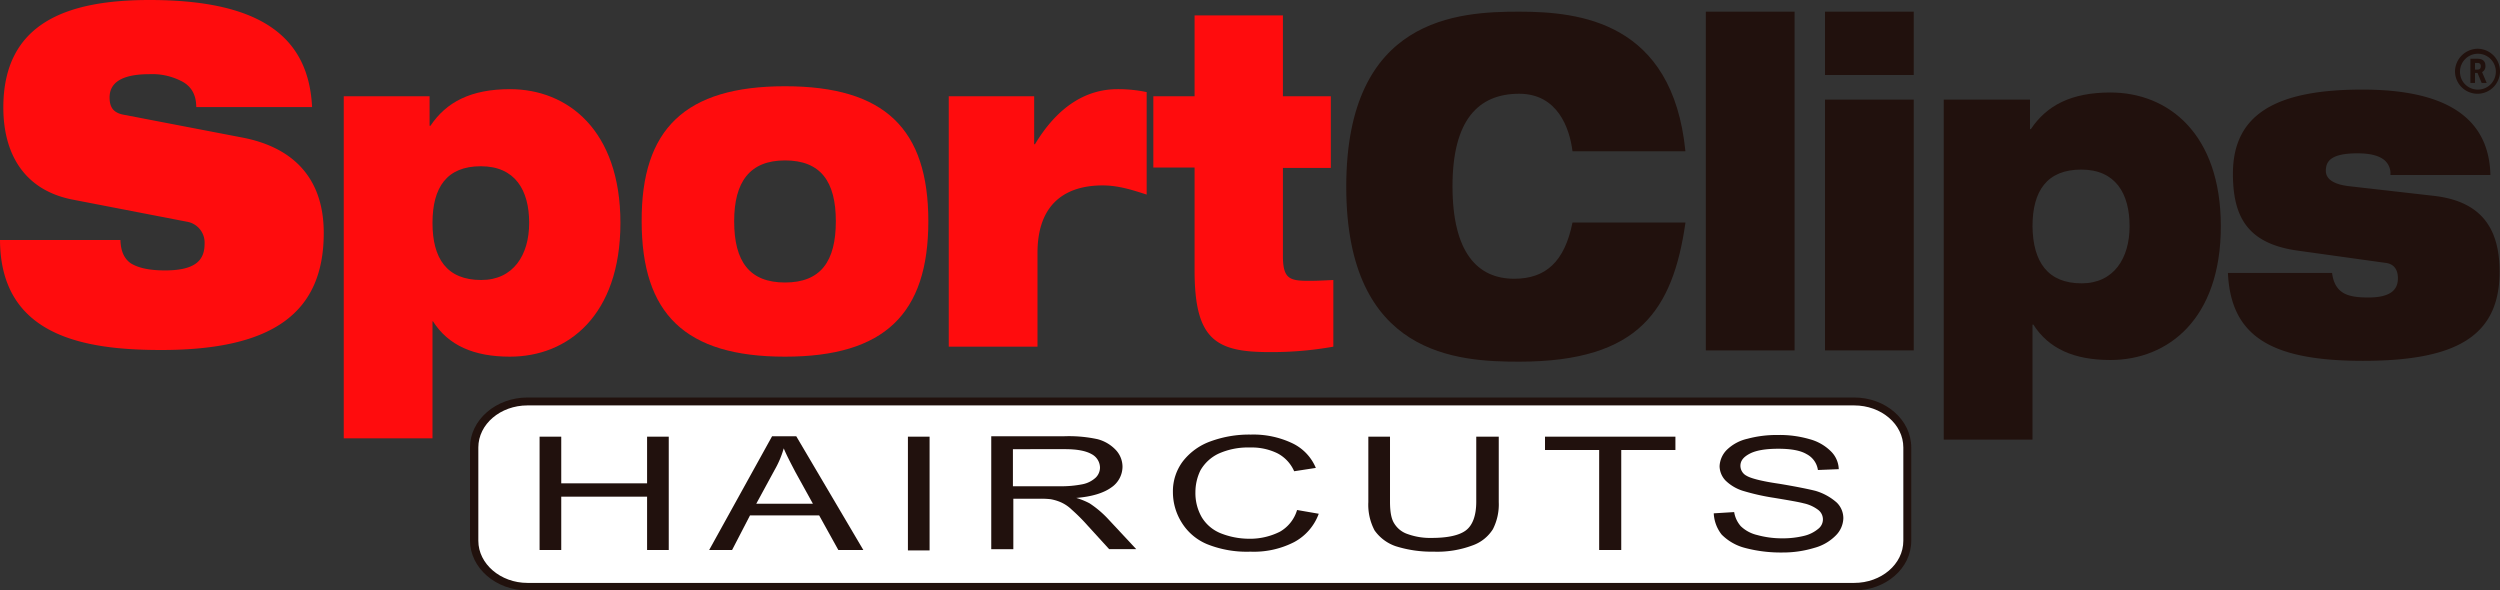
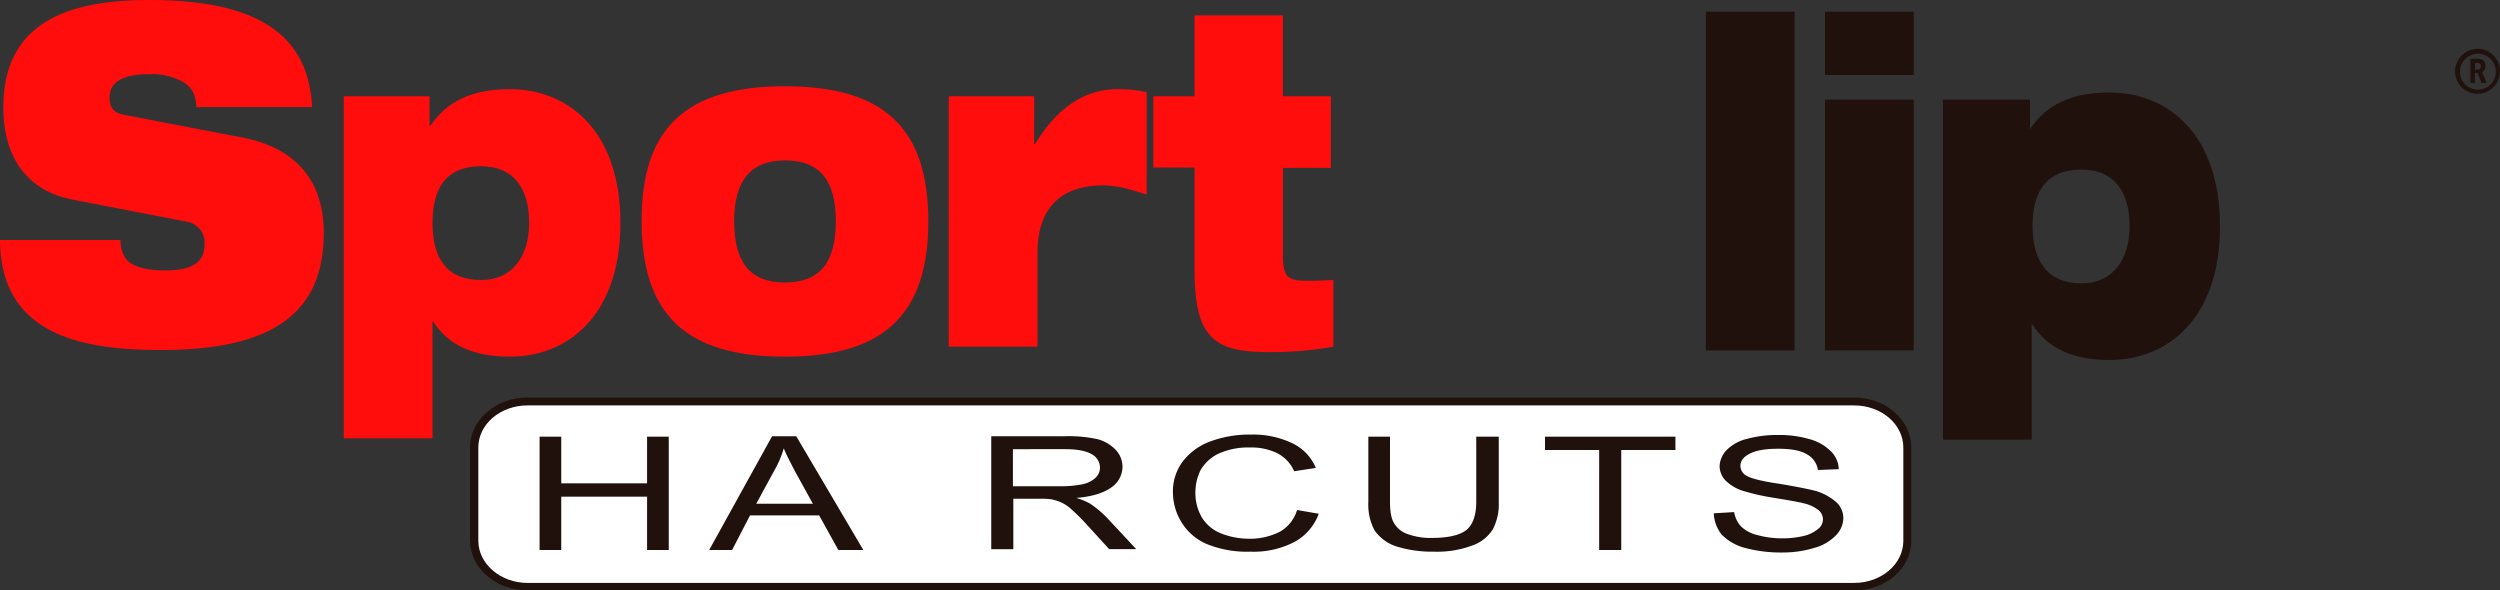
<svg xmlns="http://www.w3.org/2000/svg" id="layer" viewBox="0 0 846.2 199.844">
  <rect x="0" y="0" width="846.2" height="199.844" fill="#333333" stroke="none" />
  <path d="M660.651,197.061c0,8.462-8.039,15.514-18.052,15.514H193.548c-10.013,0-18.052-7.052-18.052-15.514V165.47c0-8.603,8.039-15.514,18.052-15.514H642.598c9.872,0,18.052,7.052,18.052,15.514Z" transform="translate(-15 -14)" fill="#fff" />
  <path d="M642.598,213.844H193.548c-10.719,0-19.463-7.616-19.463-16.924V165.47c0-9.308,8.744-16.924,19.463-16.924H642.598c10.719,0,19.322,7.616,19.322,16.924V197.061c0,9.308-8.603,16.783-19.322,16.783M193.548,151.225c-9.167,0-16.642,6.346-16.642,14.244v31.591c0,7.757,7.475,14.244,16.642,14.244H642.598c9.167,0,16.642-6.346,16.642-14.244V165.47c0-7.898-7.475-14.244-16.642-14.244Z" transform="translate(-15 -14)" fill="#21110d" />
  <polygon points="182.638 186.164 182.638 147.803 189.971 147.803 189.971 163.599 219.025 163.599 219.025 147.803 226.359 147.803 226.359 186.164 219.025 186.164 219.025 168.111 189.971 168.111 189.971 186.164 182.638 186.164" fill="#21110d" />
  <path d="M270.975,184.509H290.156l-5.923-10.719c-1.692-3.244-3.103-5.923-3.949-8.039a32.646,32.646,0,0,1-3.103,7.334ZM255.039,200.164l21.296-38.502h8.18L307.221,200.164h-8.462l-6.488-11.706H268.86L262.796,200.164Z" transform="translate(-15 -14)" fill="#21110d" />
-   <rect x="307.312" y="147.803" width="7.334" height="38.502" fill="#21110d" />
  <path d="M357.852,178.586h15.796a36.814,36.814,0,0,0,7.898-.705,9.189,9.189,0,0,0,4.372-2.257,4.812,4.812,0,0,0,1.41-3.385,5.246,5.246,0,0,0-2.821-4.513c-1.974-1.128-4.936-1.692-9.026-1.692H357.852Zm-7.334,21.578V161.662H375.199a45.976,45.976,0,0,1,11.283.987,13.045,13.045,0,0,1,6.205,3.667,8.328,8.328,0,0,1,2.257,5.782,8.551,8.551,0,0,1-3.808,6.911c-2.539,1.833-6.488,3.103-11.847,3.526a24.535,24.535,0,0,1,4.513,1.833,34.089,34.089,0,0,1,6.064,5.077l9.731,10.436h-9.167L383.097,191.843a62.996,62.996,0,0,0-5.359-5.359,12.684,12.684,0,0,0-3.808-2.539,15.352,15.352,0,0,0-3.385-.987,30.906,30.906,0,0,0-4.09-.141h-8.462v17.065h-7.475Z" transform="translate(-15 -14)" fill="#21110d" />
  <path d="M454.037,186.625l7.334,1.269a17.809,17.809,0,0,1-8.321,9.59,29.869,29.869,0,0,1-14.809,3.244,36.037,36.037,0,0,1-14.667-2.539,18.407,18.407,0,0,1-8.603-7.334,19.366,19.366,0,0,1-2.962-10.295,16.826,16.826,0,0,1,3.385-10.436,20.718,20.718,0,0,1,9.449-6.77,37.895,37.895,0,0,1,13.539-2.257,30.663,30.663,0,0,1,14.103,2.962,16.138,16.138,0,0,1,7.898,8.321l-7.334,1.128a12.486,12.486,0,0,0-5.641-6.064,19.81,19.81,0,0,0-9.308-1.974,24.19,24.19,0,0,0-10.719,2.115,13.923,13.923,0,0,0-6.064,5.641,16.905,16.905,0,0,0-1.692,7.334,16.386,16.386,0,0,0,2.115,8.462,13.267,13.267,0,0,0,6.488,5.5,26.209,26.209,0,0,0,9.449,1.833,22.52,22.52,0,0,0,10.577-2.398,12.562,12.562,0,0,0,5.782-7.334" transform="translate(-15 -14)" fill="#21110d" />
  <path d="M514.822,161.803h7.475v22.142a18.434,18.434,0,0,1-1.974,9.167,13.393,13.393,0,0,1-6.911,5.5,33.98,33.98,0,0,1-13.116,2.115,40.599,40.599,0,0,1-12.834-1.833,14.493,14.493,0,0,1-7.193-5.359,18.595,18.595,0,0,1-2.115-9.59V161.803h7.334v22.001c0,3.385.423,5.782,1.41,7.334a8.414,8.414,0,0,0,4.654,3.667,22.358,22.358,0,0,0,8.039,1.269c5.359,0,9.308-.846,11.565-2.539s3.526-4.936,3.526-9.731V161.803Z" transform="translate(-15 -14)" fill="#21110d" />
  <polygon points="541.286 186.164 541.286 152.316 522.952 152.316 522.952 147.803 567.095 147.803 567.095 152.316 548.76 152.316 548.76 186.164 541.286 186.164" fill="#21110d" />
  <path d="M595.07,187.753l6.911-.423a9.492,9.492,0,0,0,2.257,4.795,11.929,11.929,0,0,0,5.5,2.962,31.497,31.497,0,0,0,8.462,1.128,30.271,30.271,0,0,0,7.475-.846,11.731,11.731,0,0,0,4.795-2.398,4.02,4.02,0,0,0,0-6.346,12.416,12.416,0,0,0-4.936-2.257c-1.551-.423-4.795-.987-9.872-1.833a75.977,75.977,0,0,1-10.719-2.398,14.637,14.637,0,0,1-5.923-3.526,7.231,7.231,0,0,1-1.974-4.795A8.365,8.365,0,0,1,599.442,166.316a14.614,14.614,0,0,1,7.052-3.808,37.754,37.754,0,0,1,10.154-1.269,36.222,36.222,0,0,1,10.86,1.41,16.114,16.114,0,0,1,7.193,4.09,8.837,8.837,0,0,1,2.68,6.064l-7.052.282a7.209,7.209,0,0,0-3.808-5.359c-2.115-1.269-5.359-1.833-9.59-1.833q-6.558,0-9.731,1.692c-2.115,1.128-3.103,2.398-3.103,4.09a3.825,3.825,0,0,0,2.115,3.385c1.41.846,5.077,1.833,11.001,2.68,5.923.987,10.013,1.833,12.27,2.398a18.904,18.904,0,0,1,7.193,3.949,7.365,7.365,0,0,1,2.257,5.359,8.544,8.544,0,0,1-2.539,5.782,16.025,16.025,0,0,1-7.334,4.231,36.414,36.414,0,0,1-10.719,1.551,47.304,47.304,0,0,1-12.693-1.551,17.177,17.177,0,0,1-7.898-4.513,12.56,12.56,0,0,1-2.68-7.193" transform="translate(-15 -14)" fill="#21110d" />
-   <path d="M719.603,109.903c10.86,0,16.219-8.462,16.219-19.322,0-11.142-4.795-19.181-16.36-19.181s-16.501,7.193-16.501,19.181c.141,11.988,5.077,19.322,16.642,19.322M673.061,47.707h29.053V57.72h.282c5.359-8.039,13.68-12.411,26.937-12.411,19.463,0,37.374,13.821,37.374,45.272s-17.911,45.272-37.374,45.272c-12.27,0-20.873-3.808-26.091-11.988h-.282v38.925h-30.04V47.707Z" transform="translate(-15 -14)" fill="#21110d" />
+   <path d="M719.603,109.903c10.86,0,16.219-8.462,16.219-19.322,0-11.142-4.795-19.181-16.36-19.181s-16.501,7.193-16.501,19.181c.141,11.988,5.077,19.322,16.642,19.322M673.061,47.707h29.053V57.72c5.359-8.039,13.68-12.411,26.937-12.411,19.463,0,37.374,13.821,37.374,45.272s-17.911,45.272-37.374,45.272c-12.27,0-20.873-3.808-26.091-11.988h-.282v38.925h-30.04V47.707Z" transform="translate(-15 -14)" fill="#21110d" />
  <path d="M632.726,47.707h30.04v84.902H632.726Zm0-29.758h30.04V39.386H632.726Z" transform="translate(-15 -14)" fill="#21110d" />
-   <path d="M793.222,98.902c-17.347-2.257-22.424-11.283-22.424-26.091,0-20.027,14.385-28.489,43.72-28.489,20.45,0,42.874,4.795,43.438,28.912h-33.848a5.899,5.899,0,0,0-2.256-5.218c-1.692-1.269-4.372-2.115-8.885-2.115-9.026,0-10.718,2.68-10.718,5.923,0,2.115,1.551,4.513,8.039,5.218l28.489,3.244c16.219,1.833,22.283,11.142,22.283,25.668,0,21.86-14.667,30.181-46.259,30.181-31.168,0-44.708-8.321-45.695-29.758h35.258c.423,3.385,1.692,5.5,3.808,6.77s5.218,1.551,8.462,1.551c7.616,0,10.013-2.68,10.013-6.488,0-2.539-.987-4.795-4.09-5.218Z" transform="translate(-15 -14)" fill="#21110d" />
  <path d="M177.893,108.774c10.86,0,16.219-8.462,16.219-19.322,0-11.142-4.795-19.181-16.36-19.181S161.393,77.465,161.393,89.453s4.795,19.322,16.501,19.322m-46.541-62.196h29.053V56.592h.282c5.359-8.039,13.68-12.411,26.937-12.411,19.463,0,37.374,13.821,37.374,45.272s-17.911,45.272-37.374,45.272c-12.27,0-20.873-3.808-26.091-11.988h-.141v39.63h-30.04Z" transform="translate(-15 -14)" fill="#ff0c0d" />
  <path d="M39.54,81.555c-16.501-3.244-23.412-15.655-23.412-31.168C16.128,21.616,37.847,14,65.631,14c38.079,0,53.875,12.834,55.003,36.246H81.427c0-4.513-1.974-7.334-5.218-8.885A21.608,21.608,0,0,0,65.631,39.104c-10.013,0-13.539,3.244-13.539,7.898,0,3.103,1.128,5.077,4.513,5.782L96.94,60.541c17.065,3.244,27.643,13.539,27.643,32.297,0,26.937-17.065,39.63-55.003,39.63-26.091,0-54.439-4.654-54.58-37.233H55.759c.141,3.667,1.128,6.205,3.526,7.898,2.539,1.551,6.205,2.398,11.565,2.398,10.578,0,13.398-3.667,13.398-9.026a7.159,7.159,0,0,0-6.064-7.475Z" transform="translate(-15 -14)" fill="#ff0c0d" />
  <path d="M280.707,109.621c12.129,0,17.206-7.193,17.206-20.732,0-13.398-5.077-20.591-17.206-20.591-11.988,0-17.206,7.334-17.206,20.591,0,13.68,5.218,20.732,17.206,20.732m0-66.427c33.848,0,48.515,14.526,48.515,45.695,0,31.309-14.809,45.836-48.515,45.836-33.848,0-48.515-14.526-48.515-45.836-.141-31.168,14.667-45.695,48.515-45.695" transform="translate(-15 -14)" fill="#ff0c0d" />
  <path d="M335.992,46.579h29.053V62.798h.282c7.898-13.116,17.629-18.616,27.925-18.616a46.895,46.895,0,0,1,9.872.987V79.863c-5.218-1.692-9.731-3.103-14.95-3.103-10.577,0-22.001,4.513-22.001,22.847v31.733H336.133v-84.761Z" transform="translate(-15 -14)" fill="#ff0c0d" />
  <path d="M405.38,46.579h13.962V19.218h29.899V46.579h16.219V70.836H449.242v29.899c0,7.898,2.539,8.321,9.026,8.321,2.398,0,5.218-.141,8.039-.282v22.565a117.804,117.804,0,0,1-21.86,1.833c-18.193,0-25.104-4.513-25.104-27.643V70.695H405.38Z" transform="translate(-15 -14)" fill="#ff0c0d" />
-   <path d="M585.48,89.453c-2.115,14.667-6.064,26.373-14.385,34.412s-21.296,12.552-41.887,12.552-58.529-1.833-58.529-59.234,38.079-59.234,58.529-59.234,51.9,3.385,56.272,47.246h-38.22c-.987-7.898-5.077-19.463-18.052-19.463-13.821,0-22.565,8.885-22.565,31.309s8.462,31.309,20.873,31.309c10.719,0,17.065-5.782,19.745-19.04h38.22Z" transform="translate(-15 -14)" fill="#21110d" />
  <rect x="577.39" y="3.949" width="30.04" height="114.66" fill="#21110d" />
  <path d="M853.584,30.501a7.616,7.616,0,1,1-7.616,7.616,7.77,7.77,0,0,1,7.616-7.616m0,13.821a6.066,6.066,0,1,0-5.922-6.207v0q-.002.071-.002.143a5.99,5.99,0,0,0,5.915,6.064h0l.008 0m-2.398-10.436h2.257c.705,0,2.821,0,2.821,2.398a2.178,2.178,0,0,1-1.128,2.115l1.551,3.667h-1.692l-1.41-3.385H852.738v3.385h-1.551Zm1.551,3.667h.705c.423,0,1.269,0,1.269-1.128s-.846-1.128-1.269-1.128h-.705Z" transform="translate(-15 -14)" fill="#21110d" />
</svg>